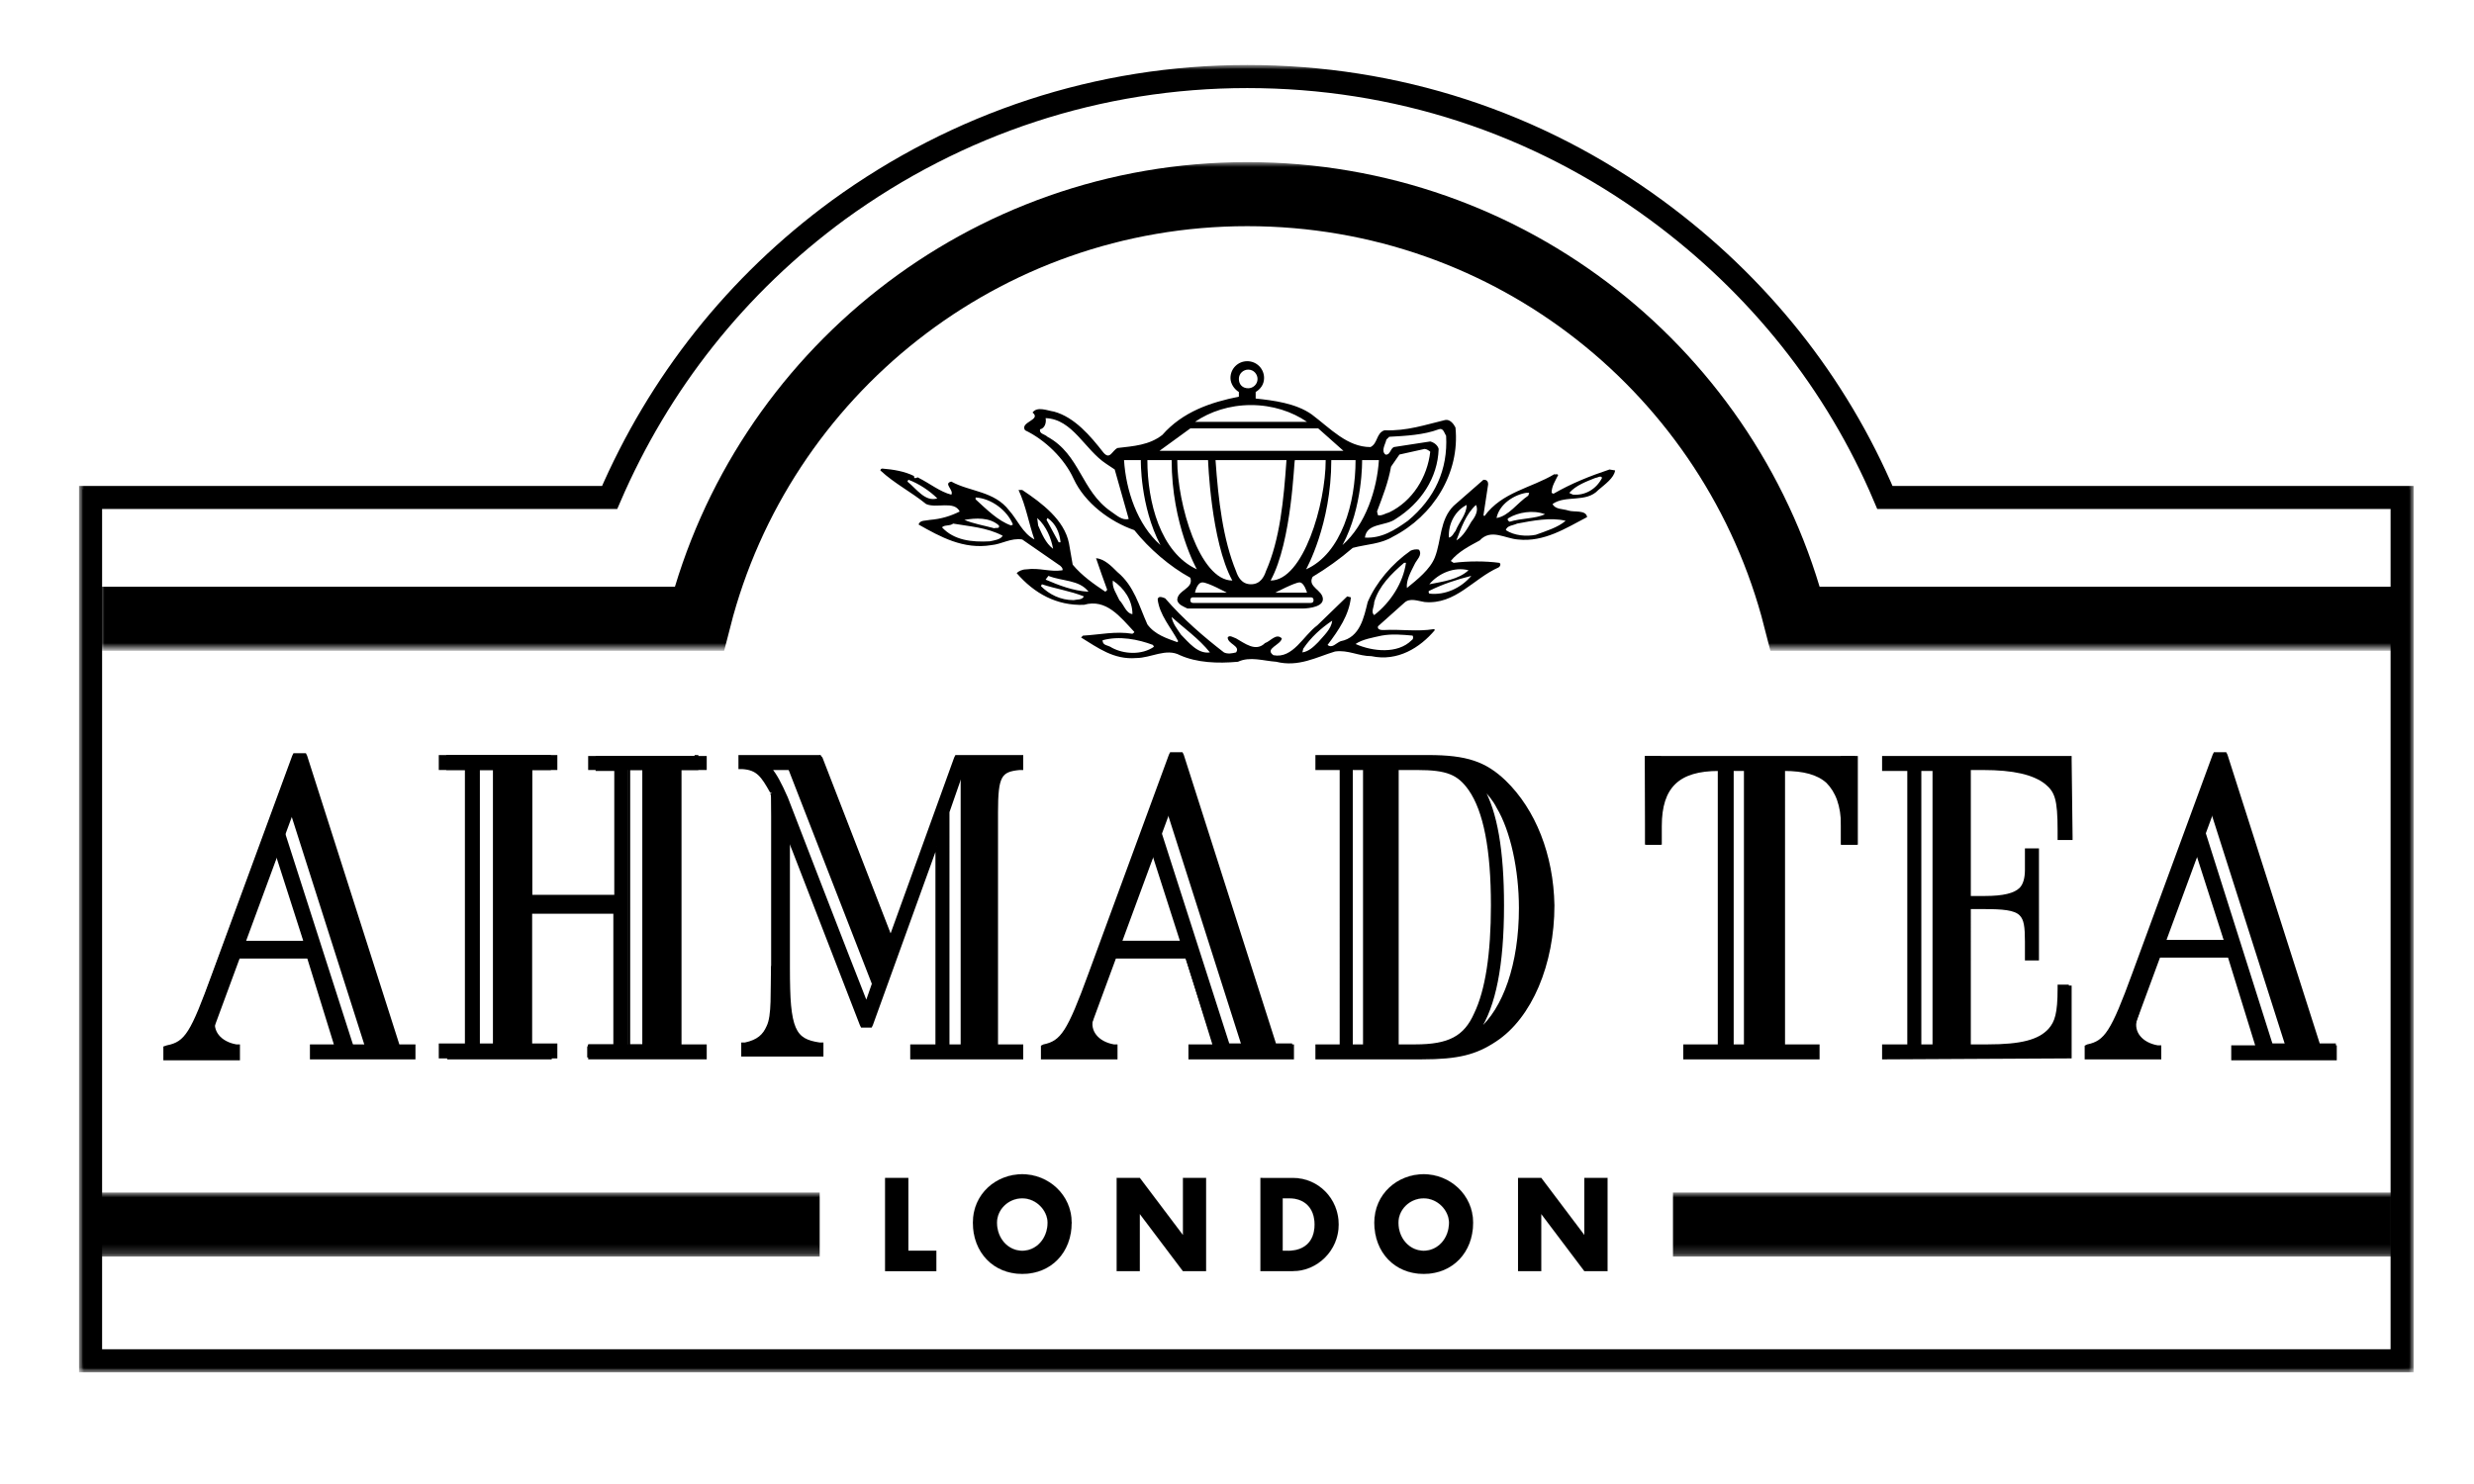
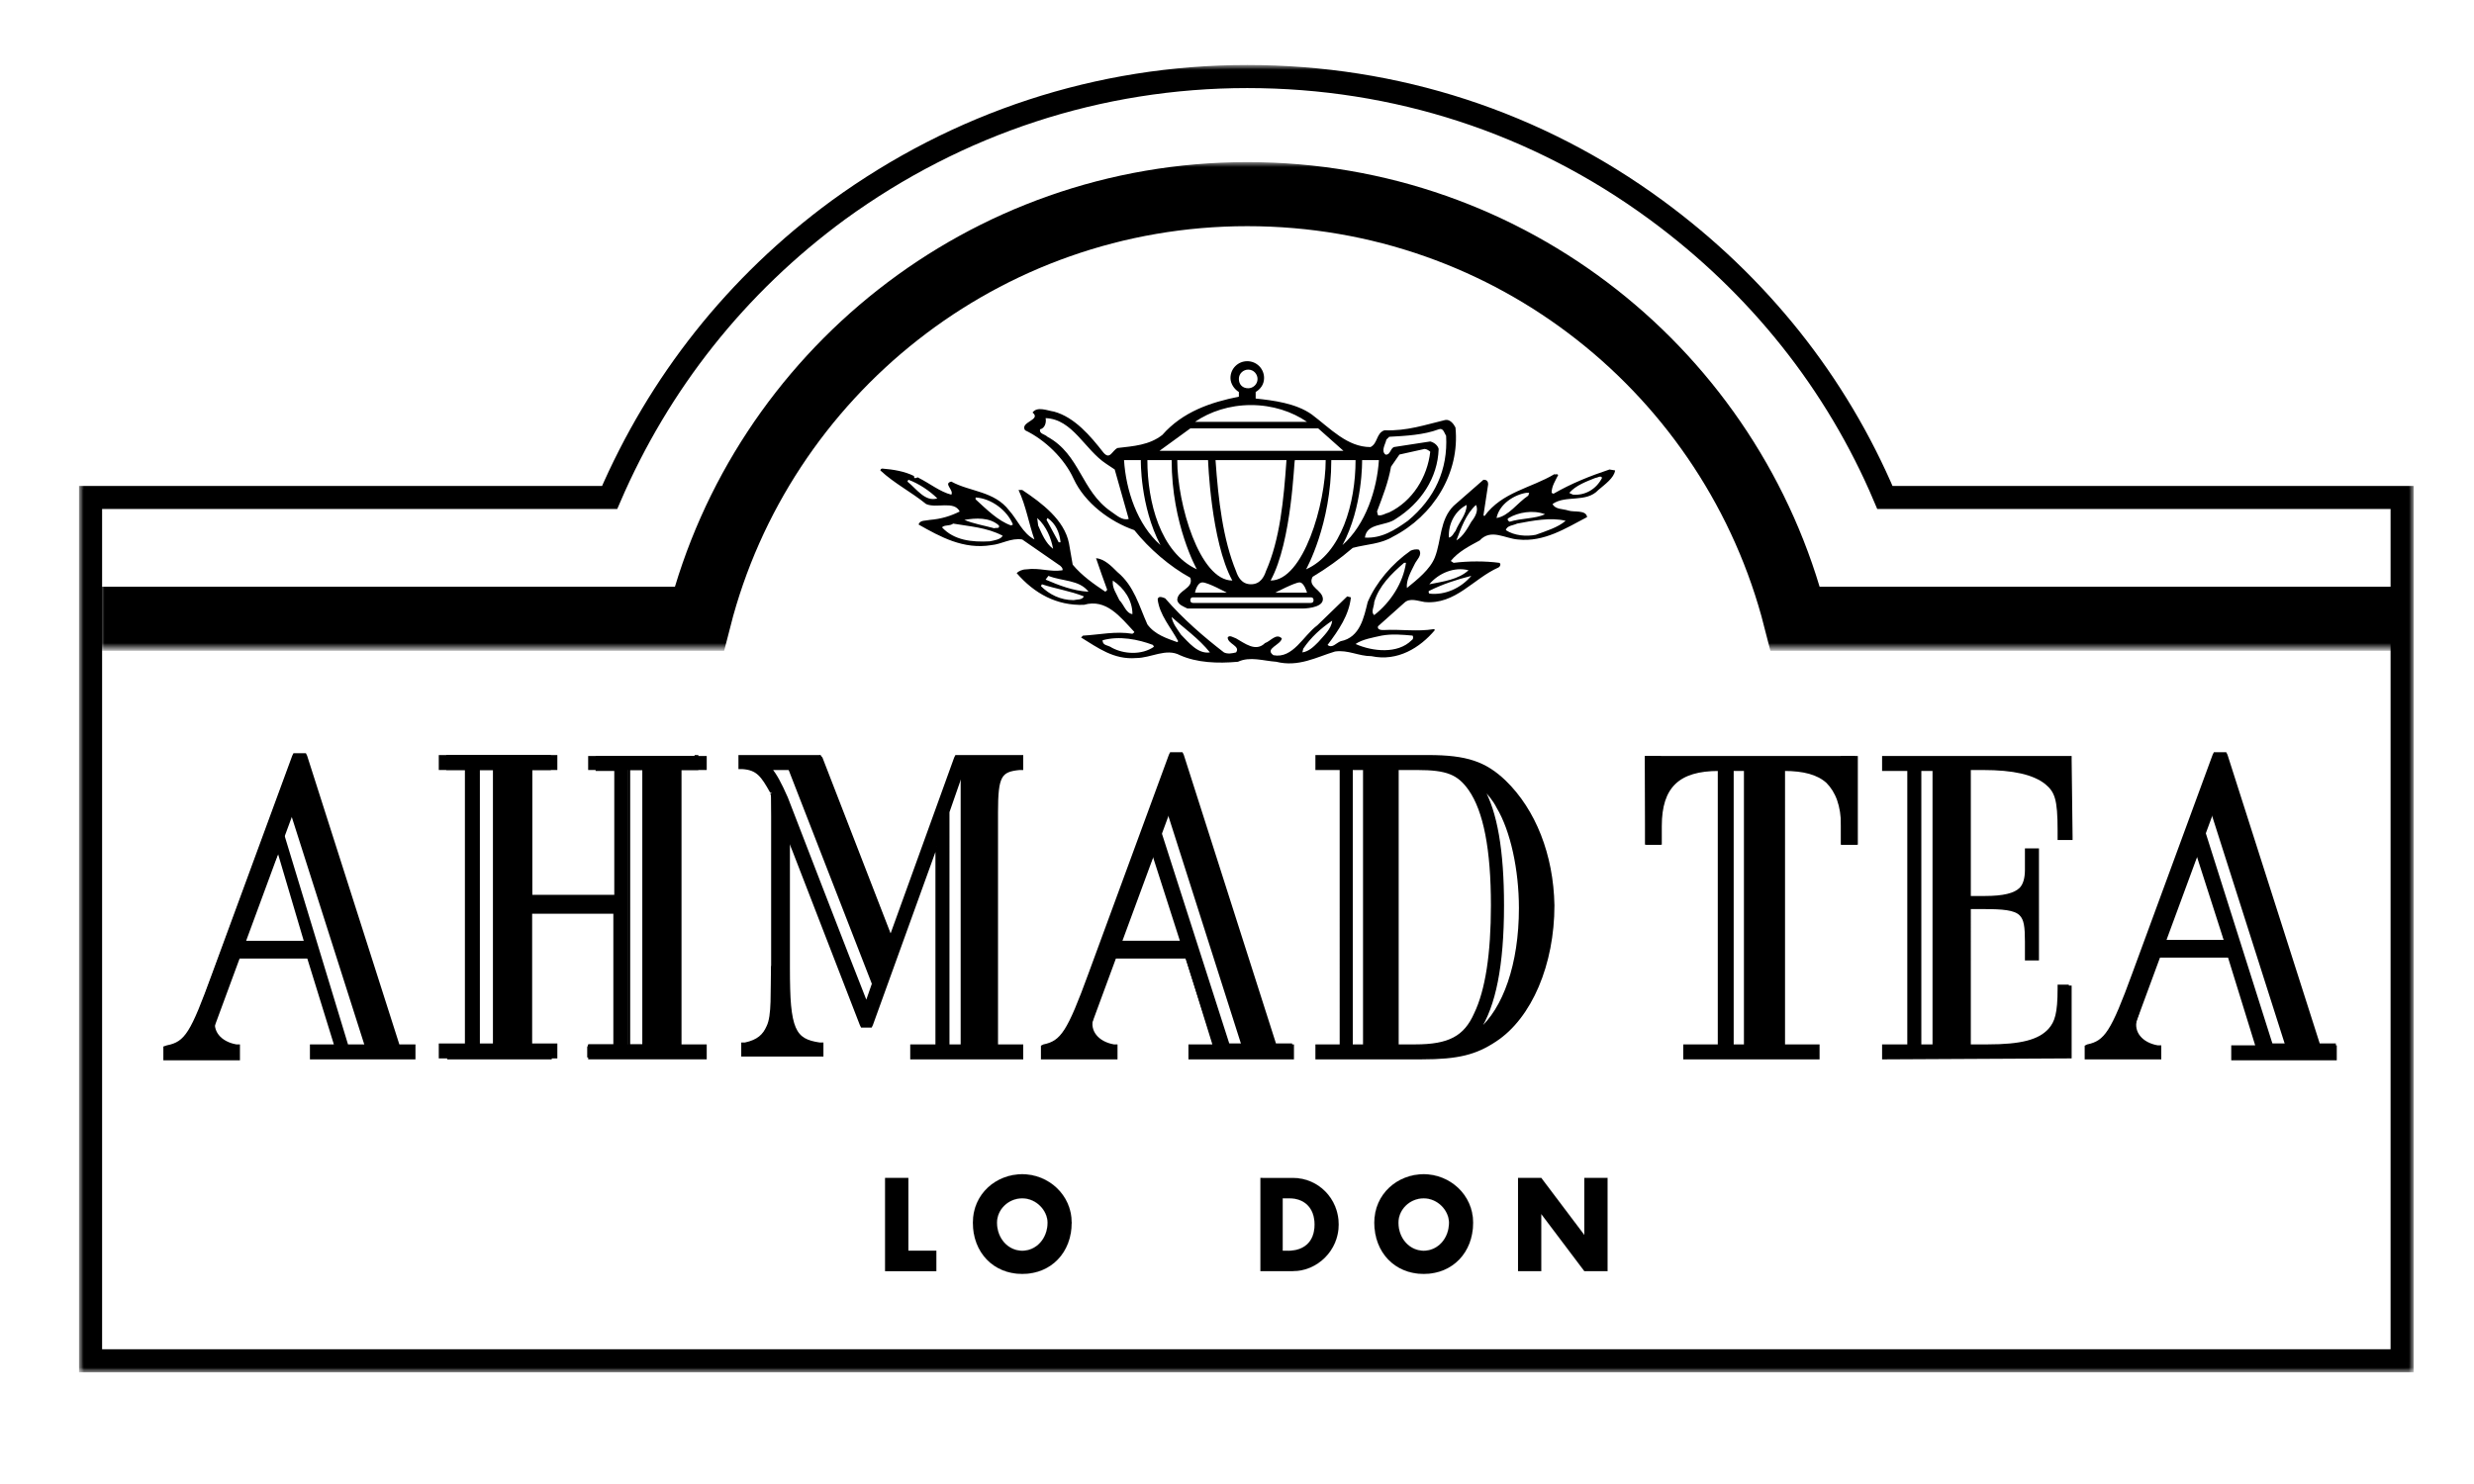
<svg xmlns="http://www.w3.org/2000/svg" version="1.1" id="Layer_1" x="0px" y="0px" viewBox="0 0 265 159" style="enable-background:new 0 0 265 159;" xml:space="preserve">
  <style type="text/css">
	.st0{fill:#FFFAD1;}
	.st1{fill:#FFFFFF;filter:url(#Adobe_OpacityMaskFilter);}
	.st2{mask:url(#mask0_1037_519_1_);}
	.st3{fill:none;stroke:#000000;stroke-width:1.748;}
	.st4{fill:#FFFFFF;}
	.st5{fill:#FFFFFF;filter:url(#Adobe_OpacityMaskFilter_1_);}
	.st6{mask:url(#mask1_1037_519_1_);}
	.st7{fill:#FFFFFF;filter:url(#Adobe_OpacityMaskFilter_2_);}
	.st8{mask:url(#mask2_1037_519_1_);}
	.st9{fill:none;stroke:#000000;stroke-width:2.473;}
	.st10{fill:#FFFFFF;filter:url(#Adobe_OpacityMaskFilter_3_);}
	.st11{mask:url(#mask3_1037_519_1_);}
	.st12{fill:none;stroke:#000000;stroke-width:6.864;}
	.st13{fill:#FFFFFF;filter:url(#Adobe_OpacityMaskFilter_4_);}
	.st14{mask:url(#mask4_1037_519_1_);}
	.st15{fill:none;stroke:#FFFFFF;stroke-width:11.801;}
	.st16{fill:none;stroke:#FFFFFF;stroke-width:9.765290e-03;}
	.st17{stroke:#FFFFFF;stroke-width:9.765290e-03;}
	.st18{stroke:#000000;stroke-width:0.204;}
	.st19{fill:none;stroke:#000000;stroke-width:0.204;}
</style>
  <path class="st0" d="M9.7,53.3h55.6C70.6,41,78.9,30.5,89.8,22.5c12.8-9.3,27.9-14.3,43.8-14.3s31,4.9,43.8,14.3  c10.9,8,19.3,18.5,24.5,30.8h55.4v92.5H9.7V53.3z" />
  <defs>
    <filter id="Adobe_OpacityMaskFilter" filterUnits="userSpaceOnUse" x="8.9" y="7.4" width="249.3" height="139.3">
      <feColorMatrix type="matrix" values="1 0 0 0 0  0 1 0 0 0  0 0 1 0 0  0 0 0 1 0" />
    </filter>
  </defs>
  <mask maskUnits="userSpaceOnUse" x="8.9" y="7.4" width="249.3" height="139.3" id="mask0_1037_519_1_">
    <path class="st1" d="M7.9,2.5h250.9v149H7.9V2.5z" />
  </mask>
  <g class="st2">
    <path class="st3" d="M9.7,53.3h55.6C70.6,41,78.9,30.5,89.8,22.5c12.8-9.3,27.9-14.3,43.8-14.3s31,4.9,43.8,14.3   c10.9,8,19.3,18.5,24.5,30.8h55.4v92.5H9.7V53.3z" />
  </g>
  <path class="st4" d="M9.7,53.3h55.6C70.6,41,78.9,30.5,89.8,22.5c12.8-9.3,27.9-14.3,43.8-14.3s31,4.9,43.8,14.3  c10.9,8,19.3,18.5,24.5,30.8h55.4v92.5H9.7V53.3z" />
  <defs>
    <filter id="Adobe_OpacityMaskFilter_1_" filterUnits="userSpaceOnUse" x="8.9" y="7.4" width="249.3" height="139.3">
      <feColorMatrix type="matrix" values="1 0 0 0 0  0 1 0 0 0  0 0 1 0 0  0 0 0 1 0" />
    </filter>
  </defs>
  <mask maskUnits="userSpaceOnUse" x="8.9" y="7.4" width="249.3" height="139.3" id="mask1_1037_519_1_">
-     <path class="st5" d="M7.9,2.5h250.9v149H7.9V2.5z" />
-   </mask>
+     </mask>
  <g class="st6">
    <path class="st3" d="M9.7,53.3h55.6C70.6,41,78.9,30.5,89.8,22.5c12.8-9.3,27.9-14.3,43.8-14.3s31,4.9,43.8,14.3   c10.9,8,19.3,18.5,24.5,30.8h55.4v92.5H9.7V53.3z" />
  </g>
  <path d="M123.5,69.1c-1.6-0.6-3.6-1-5.4-0.5c0,0.6,0.6,0.5,1,0.8c1.3,0.7,3.2,0.8,4.5-0.1L123.5,69.1z M148,68.1  c-0.9,0.2-2.1,0.4-2.8,0.9c1.8,0.8,4.5,1.1,6-0.4c0.2-0.1,0.2-0.4,0.1-0.5C150.2,68,149.1,67.9,148,68.1z M142.7,66.5  c-1.2,0.8-2.3,1.8-3.1,3l-0.1,0.4c0.7-0.1,1.2-0.6,1.7-1.1C141.8,68.1,142.6,67.4,142.7,66.5z M125.5,66.1c0.1,0.7,0.6,1.3,1,1.9  c0.8,0.8,1.8,2.1,3.1,1.9C128.4,68.4,126.8,67.3,125.5,66.1z M111.6,62.6l-0.1,0.2c0.9,0.9,2.1,1.5,3.5,1.5c0.4-0.1,0.9,0,1.1-0.4  C114.6,63.3,113.1,63.1,111.6,62.6z M119.2,62.2c-0.1,0.8,0.4,1.4,0.7,2.1c0.5,0.5,0.7,1.4,1.4,1.5C121.3,64.3,120.4,63,119.2,62.2z   M153.1,63.3c-0.1,0-0.1,0.2,0,0.3c1.7,0.2,3.4-0.6,4.5-1.9C156,62.1,154.5,62.6,153.1,63.3z M112.3,61.7l-0.3,0.4  c1.4,0.6,2.9,1.2,4.6,1.3C115.6,62.1,113.8,62.3,112.3,61.7z M153.1,62.6c1.5-0.3,3.1-0.5,4.2-1.5C155.8,60.7,154.1,61.4,153.1,62.6  z M150.4,60.3c-1.4,1.2-2.7,2.5-3.2,4.2c0,0.5-0.4,1.1,0,1.4c1.8-1.4,3.1-3.5,3.4-5.6H150.4z M102.1,56.1c-0.4,0.3-0.9,0.1-1.2,0.4  c1.3,1.4,3.2,1.6,5.1,1.5c0.5-0.1,1.2-0.2,1.4-0.6C105.7,56.5,103.8,56.4,102.1,56.1z M162.5,56.1c-0.4,0.2-1.1,0.2-1.2,0.7  c0.9,0.6,2.2,0.7,3.2,0.5c1.1-0.4,2.4-0.8,3.2-1.5C166.1,55.4,164.1,55.8,162.5,56.1z M103.3,55.7c0.9,0.4,2.1,0.6,3.2,0.9  c0.2-0.1,0.6,0.1,0.5-0.3C106,55.4,104.5,55.5,103.3,55.7z M111.1,55.5l0.1,0.8c0.4,0.9,0.8,1.9,1.6,2.5  C112.6,57.7,112.1,56.4,111.1,55.5z M112.2,55.5l-0.1,0.2l1.3,2.4h0.2C113.5,57.1,113.1,56.1,112.2,55.5z M161.6,55.5  c-0.2,0.1-0.1,0.3,0.1,0.4c1.3-0.4,2.7-0.3,3.8-0.8C164.2,54.6,162.6,54.9,161.6,55.5z M158.1,54.1c-1.1,1-1.6,2.5-2.1,3.8  c0.7-0.4,1.2-1.3,1.6-2C158,55.4,158.4,54.7,158.1,54.1z M155.2,57.6c0.4-0.1,0.5-0.5,0.7-0.7c0.4-1,1.2-1.8,1.2-2.8  C155.9,54.7,155.1,56.1,155.2,57.6z M104.5,53.3v0.2c1.2,1.1,2.4,2.3,3.8,2.8l0.2-0.1C107.9,54.7,106.2,53.4,104.5,53.3z   M163.8,52.8h-0.3c-1.3,0.2-2.9,1.2-3.2,2.7c1.3-0.2,2.2-1.6,3.4-2.4L163.8,52.8z M97.3,51.4l-0.1,0.2c1,0.8,1.9,2.2,3.2,1.8  C99.6,52.6,98.4,51.8,97.3,51.4z M170.9,51.2c-1,0.4-2.1,0.8-2.8,1.6c0.1,0.1,0.2,0.1,0.4,0.2c1.3,0.1,2.5-0.6,3.1-1.8  C171.5,50.9,171.1,51.2,170.9,51.2z M97.9,51c0,0.5,0.4,0,0.5,0.2c1.2,0.6,2.3,1.5,3.5,1.8c0.3-0.5-0.9-1.2,0-1.4  c2,1.1,4.6,1,6.2,3.1c0.9,1,1.4,2.4,2.7,3.1c-0.6-1.7-0.9-3.6-1.7-5.3h0.4c2.1,1.4,4.5,3.2,5,5.7l0.4,2.3c1,1.2,2.3,2.1,3.5,2.9  l0.2-0.2c-0.4-1.1-0.8-2.2-1.2-3.4c0.9,0.1,1.6,0.8,2.3,1.5c1.8,1.5,2.3,3.6,3.2,5.6c0.8,1.1,2.1,1.5,3.2,1.9l0.1-0.1  c-0.8-1.5-2-2.8-2.2-4.5c0.1-0.4,0.5-0.2,0.8-0.1c1.9,2.2,4.1,4.1,6.3,5.8c0.4,0.2,0.9,0.1,1.3,0c0.5-0.7-0.9-0.9-0.9-1.6  c0.2-0.3,0.6,0,0.9,0.1c0.9,0.5,2.1,1.5,3.1,0.5c0.6-0.2,1.2-1.1,1.8-0.5c-0.1,0.7-1.9,1.1-0.9,1.8c2.1,0.4,3.2-2.1,4.7-3.2l3.2-3.1  l0.4,0.1c-0.2,1.9-1.3,3.5-2.5,5.1c0.5,0.4,0.9-0.2,1.4-0.4c2.1-0.4,2.5-2.6,2.9-4.2c0.9-2.1,2.6-4.1,4.6-5.5  c0.2-0.1,0.6-0.2,0.9-0.1c0.4,0.6-0.3,1.1-0.5,1.6c-0.4,0.8-0.9,1.7-0.8,2.5c1.1-0.9,2.5-2,3-3.3c0.7-1.8,0.5-4,2-5.5l3.2-2.8  c0.3,0,0.5,0.1,0.5,0.5l-0.5,3.3l0.1,0.1c1.9-2.6,5-3,7.5-4.5c0.1,0.1,0.3-0.1,0.4,0.1c-0.3,0.6-0.7,1.2-0.7,1.9l0.2,0.1  c1.9-1.1,3.9-1.9,6-2.6l0.6,0.1c-0.1,0.8-1.1,1.5-1.8,2.1c-1.3,1.4-3.5,0.5-4.9,1.5c0.3,0.6,1.1,0.5,1.7,0.7c0.6,0.2,1.9-0.1,2,0.7  c-2.3,1.2-4.6,2.7-7.4,2.4c-1.4-0.1-2.9-1.2-4.1,0.1c-1.1,0.6-2.3,1.2-3.1,2.2l0.3,0.2c1.6-0.2,3.4-0.2,4.9,0  c0.2,0.1,0.1,0.4-0.1,0.5c-2.7,1.2-4.6,4-7.9,3.7c-0.7-0.1-1.6-0.5-2.2,0.1l-2.8,2.5c-0.1,0.4,0.4,0.4,0.6,0.4  c1.9-0.1,3.6,0.2,5.4-0.1l0.1,0.1c-1.6,1.9-4,3.4-6.8,2.8c-1.4,0-2.5-0.7-3.9-0.5c-2,0.6-3.9,1.7-6.3,1.1c-1.4-0.1-2.8-0.6-4.1,0  c-2.2,0.2-4.4,0.1-6.2-0.7c-1.5-0.8-3.1,0.3-4.7,0.3c-2.4,0.2-4.1-1.1-5.9-2.2l0.2-0.2c1.8-0.1,3.5-0.5,5.3-0.2  c0.1-0.1,0.2-0.1,0.2-0.2c-1.5-1.6-3-3.6-5.4-2.9c-2.9,0.1-5.3-1.2-7.2-3.4c0.2-0.2,0.6-0.4,1-0.4c1.5-0.2,2.5,0.3,3.9,0.1  c0.1-0.2-0.2-0.5-0.4-0.6l-3.9-2.7c-1.2-0.2-2.2,0.5-3.3,0.6c-3,0.5-5.5-0.9-7.8-2.2c0.1-0.5,0.8-0.4,1.2-0.5  c1.2-0.1,2.2-0.4,3.2-0.9c-0.6-1.2-2.5-0.3-3.6-0.8c-1.6-1.3-3.4-2.2-4.9-3.6c0-0.1,0.1-0.2,0.2-0.2C95.7,50.3,96.9,50.5,97.9,51z" />
  <path d="M136.6,63.5l3.4,0c0,0-0.3-1.1-0.8-1.1C138.7,62.4,136.6,63.5,136.6,63.5z M128.8,62.4c-0.6,0-0.8,1.1-0.8,1.1l3.4,0  C131.4,63.5,129.4,62.4,128.8,62.4z M140.4,64.6c0.2,0,0.3-0.1,0.3-0.3c0-0.2-0.1-0.3-0.3-0.3h-12.6c-0.2,0-0.3,0.1-0.3,0.3  c0,0.2,0.1,0.3,0.3,0.3H140.4z M142.6,49.3c0,6.9-2.7,11.7-2.7,11.7c3.8-1.7,5.3-7.1,5.3-11.7C144.2,49.3,143.5,49.3,142.6,49.3z   M145.9,49.3c0,0,0.1,5-2.1,9.1c2.5-2.2,3.7-6,3.9-9.1C147.1,49.3,145.9,49.3,145.9,49.3z M136.1,62.2c3.5,0,5.9-8.2,5.9-12.9  c-0.8,0-2.4,0-3.3,0C138.6,49.3,138.4,58,136.1,62.2z M130.2,49.3c0.3,4.3,0.8,8.5,2.2,11.9c0.2,0.6,0.6,1.4,1.6,1.4  c1,0,1.4-0.8,1.6-1.4c1.5-3.4,1.9-7.6,2.2-11.9H130.2z M140,45.2c-1.6-1.1-3.7-1.8-6-1.8c-2.3,0-4.4,0.7-6,1.8L140,45.2z   M133.7,41.6c0.5,0,1-0.4,1-1c0-0.5-0.4-1-1-1c-0.5,0-1,0.4-1,1C132.7,41.2,133.1,41.6,133.7,41.6z M122.9,49.3  c0,4.5,1.4,9.9,5.3,11.7c0,0-2.7-4.8-2.7-11.7C124.6,49.3,123.9,49.3,122.9,49.3z M120.4,49.3c0.2,3.2,1.4,6.9,3.9,9.1  c-2.2-4.2-2.1-9.1-2.1-9.1S120.9,49.3,120.4,49.3z M129.4,49.3c-0.9,0-2.5,0-3.3,0c0,4.7,2.4,12.9,5.9,12.9  C129.7,58,129.4,49.3,129.4,49.3z M152.6,48.1l-2.7,0.6l-0.9,1.3c-0.3,1.7-0.9,3.2-1.5,4.8l0.1,0.4c0.4,0.1,0.8-0.2,1.2-0.3  c2.5-1.2,4.1-3.8,4.4-6.5C153.1,48.3,152.8,48.1,152.6,48.1z M154.1,46c-1.6,0.6-3.5,0.7-5.3,0.8l-0.3,0.3c-0.1,0.5-0.6,1.2-0.1,1.6  c0.5,0.1,0.5-0.6,0.9-0.8l3.9-0.6c0.4,0.1,0.8,0.4,0.9,0.8c-0.1,3.1-1.9,5.8-4.6,7.5c-1.1,0.8-3.1,0.4-3.3,2  c1.8,0.1,3.2-0.8,4.6-1.8c2.9-2.4,4.3-5.5,4.1-9.1C154.7,46.4,154.6,45.8,154.1,46z M141.2,45.9l-13.7,0l-3.3,2.4l19.7,0L141.2,45.9  z M112,44.8c0.1,0.5-0.1,1.1-0.6,1.2c-0.1,0.5,0.5,0.5,0.8,0.8c3.5,1.9,3.6,5.8,6.8,8c0.6,0.4,1.2,1,1.9,0.8c-0.5-1.8-1-3.5-1.5-5.3  l-0.9-0.6C116.2,48.2,114.9,44.9,112,44.8z M134.5,42.7c1.9,0.2,4.3,0.5,6,1.7c2,1.5,3.8,3.5,6.3,3.5c0.8-0.4,0.6-1.5,1.5-1.8  c2.4,0.1,4.4-0.6,6.5-1.1c0.5-0.1,0.9,0.4,1.1,0.8c0.5,4.9-2.4,9.5-6.7,11.7c-1.3,0.8-2.8,0.8-4.3,1.2c-1.4,1.2-2.8,2.2-4.3,3.1  c-0.6,1.1,1.1,1.4,1.1,2.4c0,1-2.2,1-2.2,1s-8.4,0-12.3,0c-0.4-0.2-1-0.4-1.1-0.9c0-1.1,1.8-1.2,1.4-2.4c-2.2-1.2-4.4-3.1-6-5.1  c-2.6-0.9-5.3-2.9-6.5-5.5c-1-2.2-3.1-4.2-5.2-5.2c-0.6-0.9,1.8-1.1,0.8-1.9c0.5-0.7,1.6-0.2,2.3-0.1c2.2,0.6,3.9,2.6,5.3,4.4  c0.7,0.8,0.9-0.2,1.5-0.5c1.7-0.2,3.4-0.3,4.8-1.4c2.2-2.5,5.2-3.5,8.2-4.1v-0.5c-0.5-0.3-0.9-0.9-0.9-1.5c0-1,0.8-1.8,1.8-1.8  c1,0,1.8,0.8,1.8,1.8c0,0.7-0.4,1.2-0.9,1.5V42.7z" />
  <defs>
    <filter id="Adobe_OpacityMaskFilter_2_" filterUnits="userSpaceOnUse" x="8.5" y="7" width="250" height="140.1">
      <feColorMatrix type="matrix" values="1 0 0 0 0  0 1 0 0 0  0 0 1 0 0  0 0 0 1 0" />
    </filter>
  </defs>
  <mask maskUnits="userSpaceOnUse" x="8.5" y="7" width="250" height="140.1" id="mask2_1037_519_1_">
    <path class="st7" d="M7.9,2.5h250.9v149H7.9V2.5z" />
  </mask>
  <g class="st8">
    <path class="st9" d="M9.7,53.3h55.6C70.6,41,78.9,30.5,89.8,22.5c12.8-9.3,27.9-14.3,43.8-14.3s31,4.9,43.8,14.3   c10.9,8,19.3,18.5,24.5,30.8h55.4v92.5H9.7V53.3z" />
  </g>
  <defs>
    <filter id="Adobe_OpacityMaskFilter_3_" filterUnits="userSpaceOnUse" x="10.7" y="17.4" width="246.3" height="52.3">
      <feColorMatrix type="matrix" values="1 0 0 0 0  0 1 0 0 0  0 0 1 0 0  0 0 0 1 0" />
    </filter>
  </defs>
  <mask maskUnits="userSpaceOnUse" x="10.7" y="17.4" width="246.3" height="52.3" id="mask3_1037_519_1_">
    <path class="st10" d="M7.9,2.5h250.9v102.7H7.9V2.5z" />
  </mask>
  <g class="st11">
    <path class="st12" d="M10.7,66.3h63.9l0.3,0c6.7-26.2,30.5-45.5,58.7-45.5c28.3,0,52,19.3,58.7,45.5l2.3,0h62.3" />
  </g>
  <defs>
    <filter id="Adobe_OpacityMaskFilter_4_" filterUnits="userSpaceOnUse" x="9.5" y="127.8" width="247.4" height="6.9">
      <feColorMatrix type="matrix" values="1 0 0 0 0  0 1 0 0 0  0 0 1 0 0  0 0 0 1 0" />
    </filter>
  </defs>
  <mask maskUnits="userSpaceOnUse" x="9.5" y="127.8" width="247.4" height="6.9" id="mask4_1037_519_1_">
    <path class="st13" d="M7.9,126.9h250.9v8.7H7.9V126.9z" />
  </mask>
  <g class="st14">
-     <path class="st12" d="M9.5,131.2h247.4" />
-   </g>
-   <path class="st15" d="M179.2,129.9H87.8" />
+     </g>
  <path d="M97.3,134h3v2.2h-5.5v-10h2.5V134z" />
  <path d="M109.5,125.8c-2.8,0-5.3,2.1-5.3,5.2c0,3.2,2.2,5.5,5.3,5.5s5.3-2.3,5.3-5.5C114.8,128,112.3,125.8,109.5,125.8z   M109.5,128.4c1.5,0,2.7,1.3,2.7,2.6c0,1.7-1.2,3-2.7,3c-1.5,0-2.7-1.3-2.7-3C106.8,129.6,108,128.4,109.5,128.4z" />
  <path class="st16" d="M109.5,125.8c-2.8,0-5.3,2.1-5.3,5.2c0,3.2,2.2,5.5,5.3,5.5s5.3-2.3,5.3-5.5  C114.8,128,112.3,125.8,109.5,125.8z M109.5,128.4c1.5,0,2.7,1.3,2.7,2.6c0,1.7-1.2,3-2.7,3c-1.5,0-2.7-1.3-2.7-3  C106.8,129.6,108,128.4,109.5,128.4z" />
-   <path class="st17" d="M119.6,126.2h2.5l4.6,6.1h0v-6.1h2.5v10h-2.5l-4.6-6.1h0v6.1h-2.5L119.6,126.2z" />
  <path class="st17" d="M135,136.2h3.5c2.6,0,4.9-2.2,4.9-5c0-2.8-2.2-5-4.9-5H135V136.2z M137.5,128.4h0.6c1.6,0,2.7,1,2.7,2.8  c0,2-1.3,2.8-2.8,2.8h-0.6V128.4z" />
  <path d="M152.5,125.8c-2.8,0-5.3,2.1-5.3,5.2c0,3.2,2.2,5.5,5.3,5.5c3.1,0,5.3-2.3,5.3-5.5C157.8,128,155.3,125.8,152.5,125.8z   M152.5,128.4c1.5,0,2.7,1.3,2.7,2.6c0,1.7-1.2,3-2.7,3c-1.5,0-2.7-1.3-2.7-3C149.8,129.6,151,128.4,152.5,128.4z" />
  <path class="st16" d="M152.5,125.8c-2.8,0-5.3,2.1-5.3,5.2c0,3.2,2.2,5.5,5.3,5.5c3.1,0,5.3-2.3,5.3-5.5  C157.8,128,155.3,125.8,152.5,125.8z M152.5,128.4c1.5,0,2.7,1.3,2.7,2.6c0,1.7-1.2,3-2.7,3c-1.5,0-2.7-1.3-2.7-3  C149.8,129.6,151,128.4,152.5,128.4z" />
  <path class="st17" d="M162.6,126.2h2.5l4.6,6.1h0v-6.1h2.5v10h-2.5l-4.6-6.1h0v6.1h-2.5V126.2z" />
  <path class="st18" d="M126.6,100.9h-7.2l4.3-9.8L126.6,100.9z M133.5,111.9h-2.4l-7.2-23.7l1.1-2.6L133.5,111.9z M138.3,111.9h-1.7  l-9.9-31l-0.1-0.2h-1.2l-0.1,0.2l-8.6,23.4c-2.3,6.3-3,7.3-4.9,7.7l-0.2,0.1v1.3h8V112l-0.3,0c-1.7-0.3-2.7-1.5-2.3-2.9  c0.3-0.8,0.4-1.3,1-3.1l0.8-3.7h8.2l3,9.7h-2.6v1.4h11.1v-1.4H138.3z" />
  <path d="M126.9,82.7l-10.8,29.3l-2-0.7L124.9,82L126.9,82.7z" />
  <path d="M127.6,102.7h-8.2v-1.9h8.2V102.7z" />
  <path d="M133.3,113l-8.7-27.3l3.3-1l8.7,27.3L133.3,113z" />
  <path d="M130.2,112.7l-7.7-24l1.6-0.5l7.7,24L130.2,112.7z" />
  <path class="st18" d="M238.4,100.9h-7.2l4.3-9.8L238.4,100.9z M245.3,111.9h-2.4l-7.2-23.7l1.1-2.6L245.3,111.9z M250.1,111.9h-1.7  l-9.9-31l-0.1-0.2h-1.2l-0.1,0.2l-8.6,23.4c-2.3,6.3-3,7.3-4.9,7.7l-0.2,0.1v1.3h8v-1.3l-0.3,0c-1.7-0.3-2.7-1.5-2.3-2.9  c0.3-0.8,0.4-1.3,1-3.1l0.8-3.7h8.1l3,9.7h-2.6v1.4h11.1v-1.4H250.1z" />
  <path d="M238.7,82.7L227.9,112l-2-0.7l10.8-29.3L238.7,82.7z" />
  <path d="M239.4,102.6h-8.2v-1.9h8.2V102.6z" />
  <path d="M245.1,113l-8.7-27.3l3.3-1l8.7,27.3L245.1,113z" />
  <path d="M242,112.6l-7.7-24l1.6-0.5l7.6,24L242,112.6z" />
  <path class="st18" d="M32.7,101h-7.2l4.3-9.8L32.7,101z M39.6,112h-2.4L30,88.3l1.1-2.6L39.6,112z M44.4,112h-1.7l-9.9-31l-0.1-0.2  h-1.2l-0.1,0.2l-8.6,23.4c-2.3,6.3-2.9,7.3-4.9,7.7l-0.3,0.1v1.3h8V112l-0.3,0c-1.7-0.3-2.7-1.5-2.3-2.9c0.3-0.8,0.4-1.3,1-3.1  l0.8-3.7h8.1l3,9.7h-2.6v1.4h11.1V112H44.4z" />
  <path d="M33,82.8l-10.8,29.3l-2-0.8L31,82L33,82.8z" />
  <path d="M33.7,102.7h-8.2v-1.9h8.2V102.7z" />
  <path d="M39.4,113.1l-8.7-27.3l3.3-1l8.7,27.3L39.4,113.1z" />
-   <path d="M36.3,112.7l-7.7-24l1.6-0.5l7.7,24L36.3,112.7z" />
  <path d="M53.2,112h-1.9V82.4h1.9V112z M69.2,112h-1.9V82.4h1.9V112z M74.5,81.1H63.9v1.4h2V96h-9V82.4h2v-1.4h-11v1.4h2V112H48v1.4  H59V112h-2.2V97.3h9v14.7h-2.3l-0.4,0l-0.1,0.2v1h12.5V112l-0.2,0.8l-2.5,0V82.4h1.9v-1.4H74.5z" />
  <path class="st19" d="M53.2,112h-1.9V82.4h1.9V112z M69.2,112h-1.8V82.4h1.8V112z M74.5,81.1H63.9v1.4h2V96h-9V82.4h2v-1.4h-11v1.4  h2V112H48v1.4H59V112h-2.2V97.3h9v14.7h-2.3l-0.4,0l-0.1,0.2v1h12.5V112l-0.2,0.8l-2.5,0V82.4h1.9v-1.4H74.5z" />
  <path d="M57,112.8h-4.2V82.2H57V112.8z" />
  <path d="M73,112.8h-4.2V82.2H73V112.8z" />
  <path d="M75.7,113.5H63v-1.6h12.7V113.5z" />
  <path d="M59.7,113.4H47v-1.6h12.7V113.4z" />
  <path d="M75.7,82.5H63V81h12.7V82.5z" />
-   <path d="M59.7,82.5H47v-1.6h12.7V82.5z" />
+   <path d="M59.7,82.5H47v-1.6h12.7V82.5" />
  <path d="M66.4,97.9H55.1v-2h11.4V97.9z" />
  <path d="M92.8,107.4c-1.6-4-8.5-21.9-8.5-21.9c-0.7-1.6-1.2-2.5-1.7-3.1h2.3l8.7,22.7L92.8,107.4z M103.2,82.4h0.1V112h-1.7V87  L103.2,82.4z M84.4,89.7l0.6,1.5l7.2,18.6l0.1,0.2h1l0.1-0.2l6.9-19.1V112h-2.7v1.4h11.9V112h-2.7V87c0-3.9,0.4-4.4,2.4-4.6l0.3,0  V81h-7.1l-0.1,0.2l-6.9,19.1l-7.4-19.1L87.8,81h-8.6v1.3l0.3,0c1.6,0.1,2.1,0.8,3.1,2.6" />
  <path class="st19" d="M84.4,89.7l0.6,1.5l7.2,18.6l0.1,0.2h1l0.1-0.2l6.9-19.1V112h-2.7v1.4h11.9V112h-2.7V87c0-3.9,0.4-4.4,2.4-4.6  l0.3,0V81h-7.1l-0.1,0.2l-6.9,19.1l-7.4-19.1L87.8,81h-8.6v1.3l0.3,0c1.6,0.1,2.1,0.8,3.1,2.6 M92.8,107.4c-1.6-4-8.5-21.9-8.5-21.9  c-0.7-1.6-1.2-2.5-1.7-3.1h2.3l8.7,22.7L92.8,107.4z M103.2,82.4h0.1V112h-1.7V87L103.2,82.4z" />
  <path d="M82.7,103.5c-0.1,2.8,0.1,5.3-0.5,6.5c-0.4,0.9-1,1.5-2.4,1.8l-0.3,0v1.3h8.6v-1.3l-0.3,0c-2.7-0.4-3.3-1.4-3.3-8.1l0-15.1" />
  <path class="st19" d="M82.7,103.5c-0.1,2.8,0.1,5.3-0.5,6.5c-0.4,0.9-1,1.5-2.4,1.8l-0.3,0v1.3h8.6v-1.3l-0.3,0  c-2.7-0.4-3.3-1.4-3.3-8.1l0-15.1" />
  <path d="M82.6,85l0.6,1.5l0,17.2" />
  <path class="st19" d="M82.6,85l0.6,1.5l0,17.2" />
  <path d="M82.6,85.1l2,1.3v25.2h-2V85.1z" />
  <path d="M102.9,82.1h3.9v30.3h-3.9V82.1z" />
  <path d="M84.4,82.3l3.5-1.4l8.2,21.1l-2.6,3.7L84.4,82.3z" />
  <path d="M158.4,110.4c1.7-2.6,2.6-6.9,2.6-13.4c0-5.8-0.7-10-2.2-12.6c0.6,0.6,1.2,1.3,1.6,2.1c1.5,2.5,2.4,6.7,2.4,10.8  C162.8,103.3,161.1,108.1,158.4,110.4z M151.6,112h-1.9V82.4h2.1c3.2,0,4.4,0.5,5.6,2.2c1.6,2.3,2.4,6.4,2.4,12.4  c0,5.2-0.6,9.1-1.8,11.6C156.9,111.1,155.2,112,151.6,112z M146.4,112h-1.6V82.4h1.6V112z M161.2,83.7c-2.1-2-4.1-2.7-8.2-2.7h-12  v1.4h2.6V112h-2.6v1.4h11.3c3.9,0,5.8-0.5,7.9-1.9c3.8-2.5,6.2-8.2,6.2-14.5C166.3,91.6,164.4,86.8,161.2,83.7z" />
  <path class="st19" d="M158.4,110.4c1.7-2.6,2.6-6.9,2.6-13.4c0-5.8-0.7-10-2.2-12.6c0.6,0.6,1.2,1.3,1.6,2.1  c1.5,2.5,2.4,6.7,2.4,10.8C162.8,103.3,161.1,108.1,158.4,110.4z M151.6,112h-1.9V82.4h2.1c3.2,0,4.4,0.5,5.6,2.2  c1.6,2.3,2.4,6.4,2.4,12.4c0,5.2-0.6,9.1-1.8,11.6C156.9,111.1,155.2,112,151.6,112z M146.4,112h-1.6V82.4h1.6V112z M161.2,83.7  c-2.1-2-4.1-2.7-8.2-2.7h-12v1.4h2.6V112h-2.6v1.4h11.3c3.9,0,5.8-0.5,7.9-1.9c3.8-2.5,6.2-8.2,6.2-14.5  C166.3,91.6,164.4,86.8,161.2,83.7z" />
  <path d="M149.7,112.6H146V82.2h3.8V112.6z" />
  <path d="M187.4,112h-1.8V82.5h1.8V112z M198.7,90.1l-0.1-8.7v-0.3h-22.3l0,0.3l0.1,8.7l0,0.3h1.5v-1.9c0-4.2,1.9-6,6.2-6h0V112h-3.7  v1.4h14.4V112h-3.7V82.5h0c2.1,0,3.6,0.4,4.6,1.3c1,0.9,1.6,2.5,1.6,4.7v1.9h1.5L198.7,90.1z" />
  <path class="st19" d="M187.4,112h-1.8V82.5h1.8V112z M198.7,90.1l-0.1-8.7v-0.3h-22.3l0,0.3l0.1,8.7l0,0.3h1.5v-1.9  c0-4.2,1.9-6,6.2-6h0V112h-3.7v1.4h14.4V112h-3.7V82.5h0c2.1,0,3.6,0.4,4.6,1.3c1,1,1.6,2.5,1.6,4.7v1.9h1.5L198.7,90.1z" />
  <path d="M176.2,81h1.7v9.5h-1.7V81z" />
  <path d="M197.2,81h1.8v9.5h-1.8V81z" />
  <path d="M186.8,82.1h1.5v30.6h-1.5V82.1z" />
  <path d="M207.5,112h-1.8V82.5h1.8V112z M221.5,105.6h-1l0,0.3c0,2.7-0.3,3.6-1,4.4c-1.1,1.2-3,1.7-6.6,1.7h-1.9V97.3h1.5  c2,0,3.3,0.1,3.9,0.7c0.5,0.5,0.6,1.3,0.6,2.9v1.9h1.3V91H217v2.2c0,0.9-0.2,1.6-0.6,2c-0.6,0.6-1.8,0.9-3.8,0.9h-1.6V82.4h1.4  c3.3,0,5.4,0.5,6.7,1.5c1.1,0.9,1.4,1.7,1.4,5.1v0.9h1.4l0-0.3l-0.1-8.2l0-0.3h-20.1v1.4h2.7V112h-2.7v1.4h0.3l19.5-0.1h0.3l0-0.3  l0-7l0-0.3H221.5z" />
  <path class="st19" d="M207.5,112h-1.8V82.5h1.8V112z M221.5,105.6h-1l0,0.3c0,2.7-0.3,3.6-1,4.4c-1.1,1.2-3,1.7-6.6,1.7h-1.9V97.3  h1.5c2,0,3.3,0.1,3.9,0.7c0.5,0.5,0.6,1.3,0.6,2.9v1.9h1.3V91H217v2.2c0,0.9-0.2,1.6-0.6,2c-0.6,0.6-1.8,0.9-3.8,0.9h-1.6V82.4h1.4  c3.3,0,5.4,0.5,6.7,1.5c1.1,0.9,1.4,1.7,1.4,5.1v0.9h1.4l0-0.3l-0.1-8.2v-0.3h-20.1v1.4h2.7V112h-2.7v1.4h0.3l19.5-0.1h0.3l0-0.3  l0-7l0-0.3H221.5z" />
  <path d="M210.7,112.3H207v-30h3.7V112.3z" />
</svg>